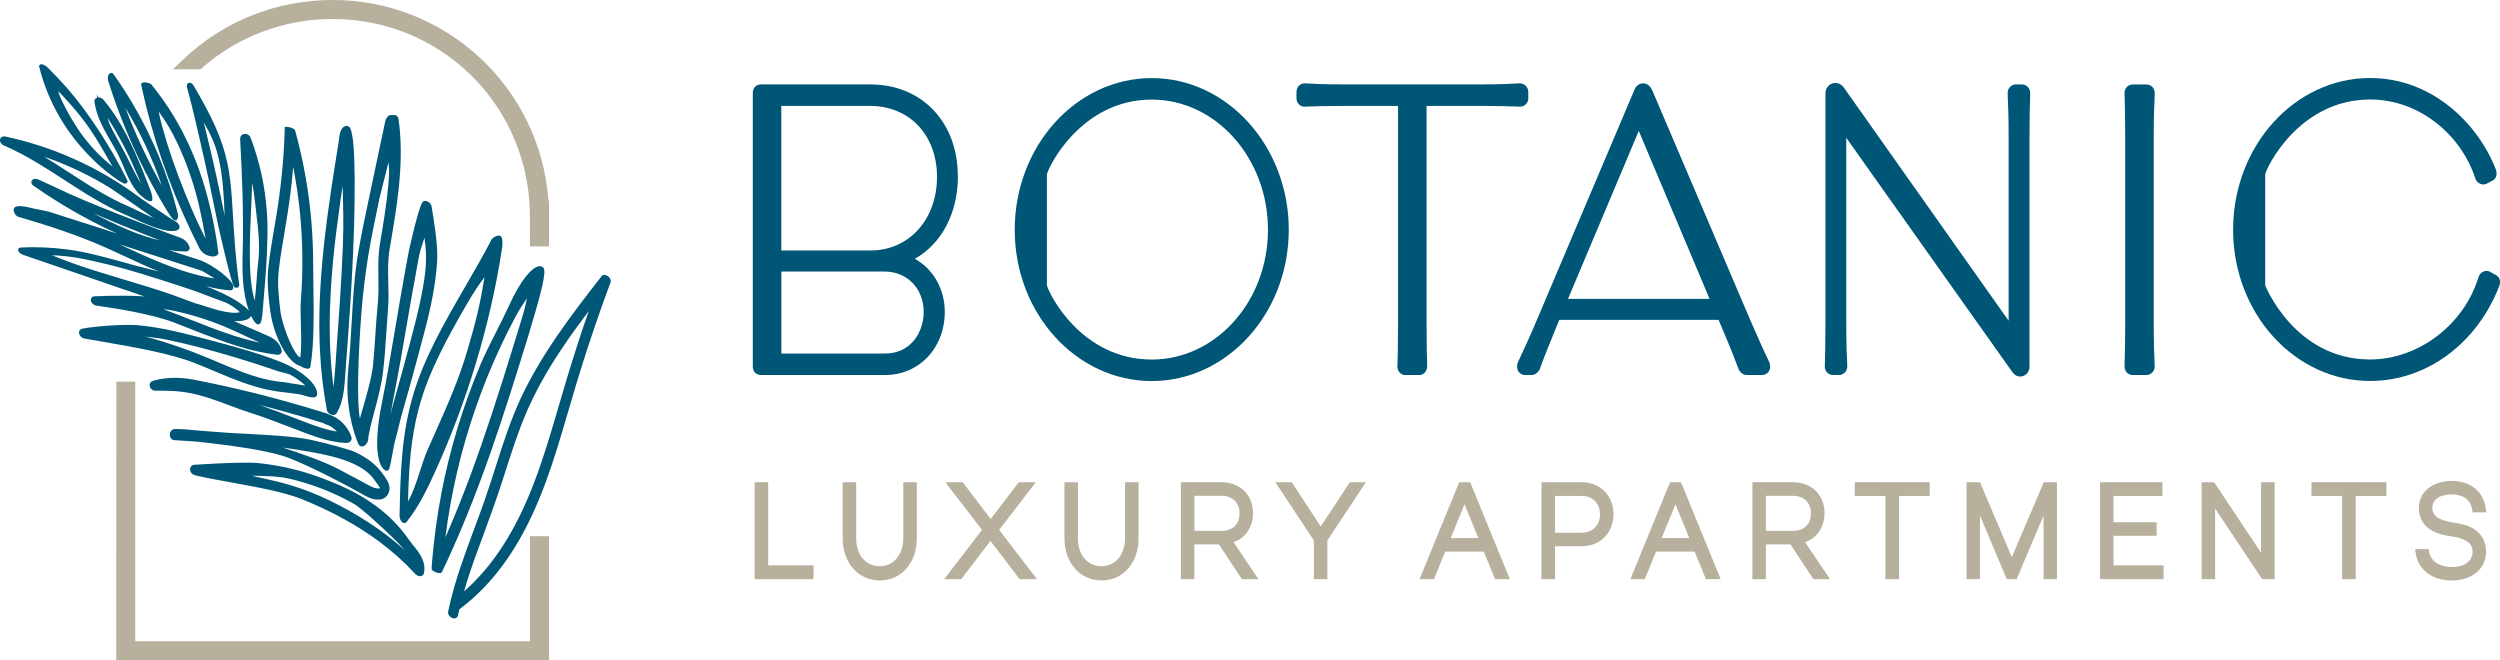
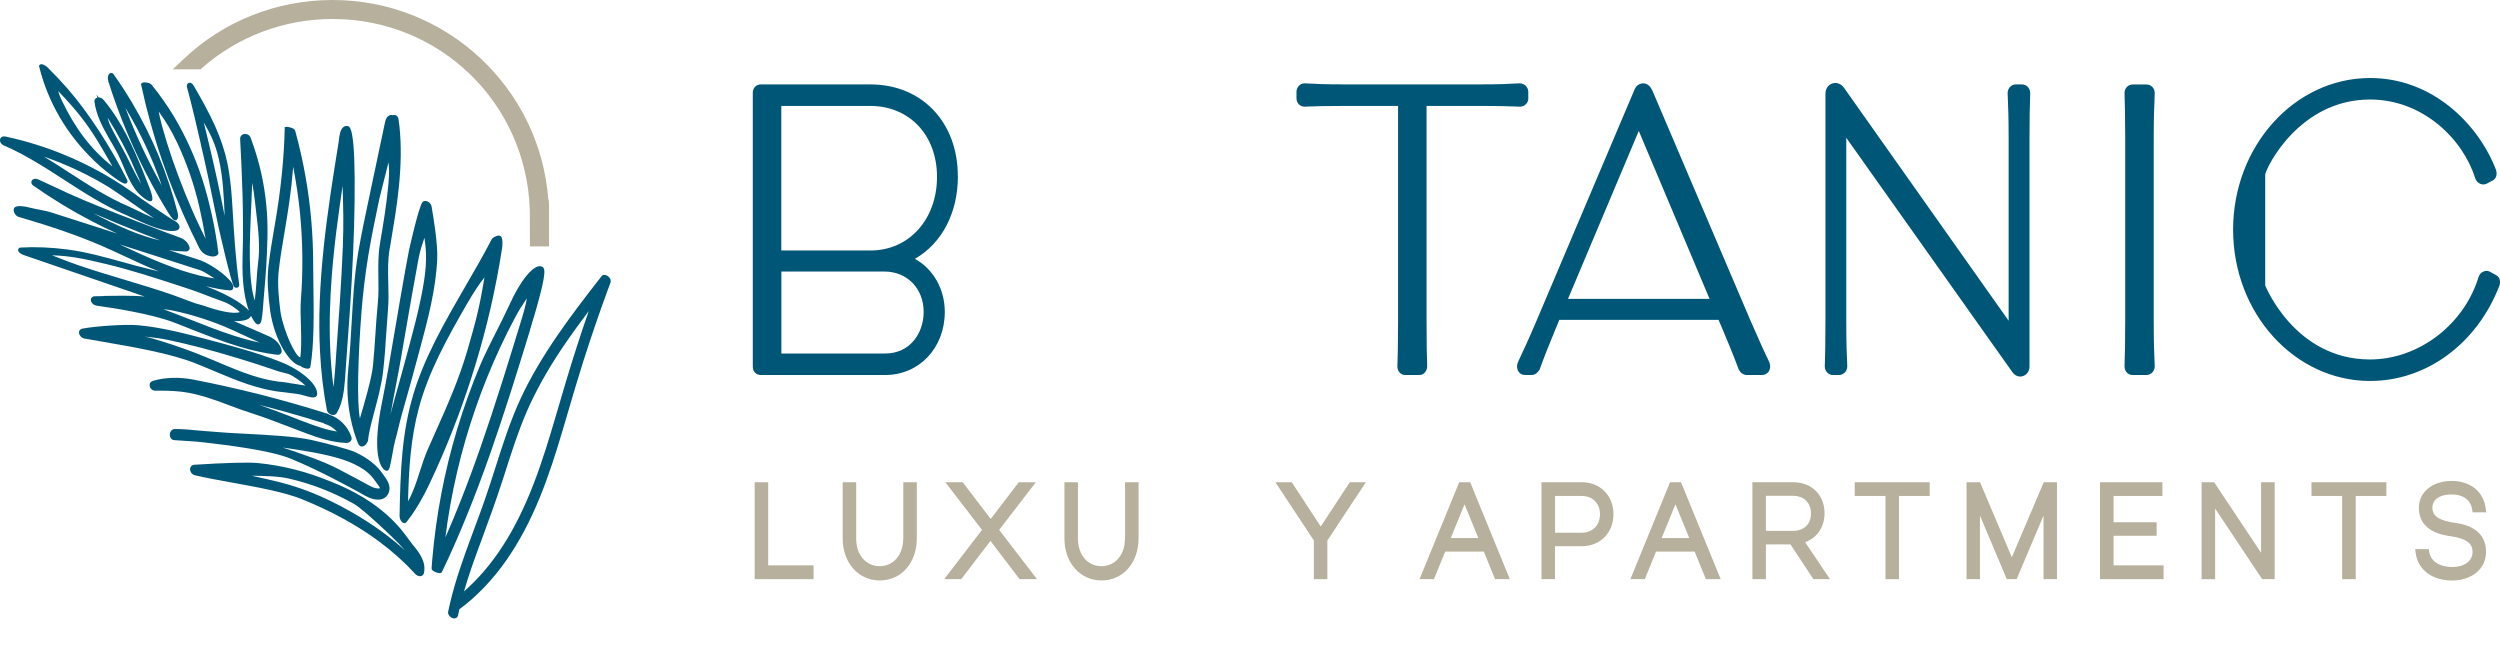
<svg xmlns="http://www.w3.org/2000/svg" id="Layer_1" viewBox="0 0 327.85 86.59">
  <defs>
    <style>
      .cls-1 {
        fill: #b6b09c;
      }

      .cls-2 {
        fill: #005677;
      }
    </style>
  </defs>
  <g>
    <g>
      <path class="cls-2" d="M125.61,23.1c0-7.08-4.72-12.03-11.47-12.03h-14.36c-.61,0-1.06.46-1.06,1.09v35.93c0,.63.44,1.09,1.06,1.09h16.3c4.46,0,7.82-3.55,7.82-8.27,0-3.02-1.52-5.63-3.92-6.97,3.52-2,5.64-6,5.64-10.84ZM102.46,35.61h13.53c2.98,0,5.14,2.23,5.14,5.3,0,2.71-1.73,5.45-5.05,5.45h-13.61v-10.75ZM114.14,32.85h-11.68V13.89h11.64c5.17,0,8.78,3.83,8.78,9.31s-3.59,9.65-8.74,9.65Z" />
-       <path class="cls-2" d="M151.04,10.24c-9.91,0-17.97,8.92-17.97,19.89s8.06,19.84,17.97,19.84,17.97-8.9,17.97-19.84-8.06-19.89-17.97-19.89ZM151.04,47.15c-9.34,0-13.57-8.81-13.75-9.75v-14.52c.19-1,4.5-9.82,13.75-9.82,8.4,0,15.24,7.66,15.24,17.07s-6.84,17.02-15.24,17.02Z" />
      <path class="cls-2" d="M200.42,12.9v-.88c0-.52-.47-1.09-1.1-1.09-.12,0-.28,0-.52.02-.64.04-1.96.12-4.97.12h-17.26c-3.02,0-4.34-.08-4.97-.12-.24-.01-.4-.02-.52-.02-.63,0-1.06.56-1.06,1.09v.88c0,.61.46,1.09,1.06,1.09.12,0,.27,0,.5-.02.64-.03,1.98-.08,5.04-.08h6.06c.18,0,.43,0,.66,0v28.2c0,3.32-.05,4.66-.07,5.38,0,.26-.02.43-.02.57,0,.64.44,1.14,1.01,1.14h1.89c.61,0,1.01-.59,1.01-1.14,0-.14,0-.31-.01-.57-.03-.72-.07-2.07-.07-5.44V13.89c.22,0,.46,0,.61,0h6.15c3.02,0,4.35.06,4.99.08.23,0,.38.02.5.02.66,0,1.1-.56,1.1-1.09Z" />
      <path class="cls-2" d="M231.73,46.88c-.33-.71-.95-2.03-2.15-4.79l-12.87-30.17-.02-.05c-.17-.33-.49-.94-1.19-.94-.33,0-.93.14-1.22.99l-12.87,30.36c-.97,2.28-1.63,3.68-2.02,4.51-.18.38-.3.63-.36.8-.15.4-.1.85.12,1.16.19.27.5.43.85.43h.83c.55,0,.83-.38.95-.54l.1-.11.05-.14c.51-1.42,1.25-3.28,2.18-5.53l.38-.91h20.88l.33.76c1.65,3.91,2.07,5.08,2.26,5.59.13.42.56.88,1.11.88h1.98c.37,0,.69-.16.89-.45.22-.31.27-.74.11-1.17-.06-.15-.15-.35-.31-.69ZM205.63,39.19l9.28-22.02,9.28,22.02h-18.56Z" />
      <path class="cls-2" d="M265.17,11.07h-.83c-.51,0-1.06.44-1.06,1.14,0,.23.01.48.03.84.04.83.1,2.22.1,5.16v23.85l-21.64-30.62c-.4-.49-.98-.68-1.51-.48-.53.19-.87.7-.87,1.3v29.68c0,3.41-.05,4.74-.07,5.46,0,.28-.02.47-.02.64,0,.7.55,1.14,1.06,1.14h.79c.54,0,1.1-.43,1.1-1.14,0-.18,0-.37-.02-.66-.04-.71-.11-2.04-.11-5.45v-23.86l21.79,30.74c.26.37.63.57,1.02.57.12,0,.24-.02.36-.06.51-.17.86-.66.86-1.24v-29.92c0-2.91.04-4.29.07-5.12.01-.36.02-.61.02-.83,0-.7-.55-1.14-1.06-1.14Z" />
      <path class="cls-2" d="M282.54,12.97c.02-.33.03-.56.03-.75,0-.66-.46-1.14-1.1-1.14h-1.8c-.51,0-1.06.4-1.06,1.14,0,.18,0,.41.02.74.02.78.07,2.24.07,5.21v23.72c0,3.11-.04,4.51-.07,5.34-.01.35-.02.59-.02.81,0,.74.54,1.14,1.06,1.14h1.8c.54,0,1.1-.43,1.1-1.14,0-.22-.01-.47-.03-.82-.04-.83-.1-2.23-.1-5.33v-23.72c0-2.96.07-4.42.11-5.2Z" />
      <path class="cls-2" d="M327.26,36.04l-.58-.32c-.26-.19-.61-.25-.93-.14-.35.12-.61.4-.72.77-1.91,6.25-7.88,10.79-14.22,10.79-9.9,0-13.73-9.68-13.75-9.7v-14.57c.19-1,4.5-9.82,13.75-9.82,6.93,0,12.18,5.19,13.78,10.3.11.35.35.63.68.76.29.12.6.1.83-.02l.66-.35c.45-.17.81-.67.57-1.46-2.31-6-8.32-12.05-16.51-12.05-9.91,0-17.97,8.92-17.97,19.89s8.06,19.84,17.97,19.84c7.39,0,14.04-4.9,16.97-12.54.21-.7-.1-1.19-.52-1.38Z" />
    </g>
    <g>
      <polygon class="cls-1" points="100.74 63.24 98.97 63.24 98.97 75.95 106.69 75.95 106.69 74.14 100.74 74.14 100.74 63.24" />
      <path class="cls-1" d="M118.45,70.61c0,2.14-1.27,3.64-3.08,3.64s-3.09-1.46-3.09-3.64v-7.37h-1.77v7.37c0,3.19,2.05,5.51,4.87,5.51s4.85-2.32,4.85-5.51v-7.37h-1.77v7.37Z" />
      <polygon class="cls-1" points="135.84 63.24 133.6 63.24 129.92 68.06 126.25 63.24 123.97 63.24 128.78 69.49 123.82 75.95 126.05 75.95 129.89 70.94 133.71 75.95 135.99 75.95 131.03 69.49 135.84 63.24" />
      <path class="cls-1" d="M147.53,70.61c0,2.14-1.27,3.64-3.08,3.64s-3.09-1.46-3.09-3.64v-7.37h-1.77v7.37c0,3.19,2.05,5.51,4.87,5.51s4.85-2.32,4.85-5.51v-7.37h-1.77v7.37Z" />
-       <path class="cls-1" d="M164.32,67.3c0-2.39-1.69-4.06-4.11-4.06h-5.35v12.71h1.77v-4.56h3.22l3.01,4.56h2.17l-3.26-4.85c1.57-.55,2.55-1.98,2.55-3.8ZM156.64,65.02h3.55c1.44,0,2.36.9,2.36,2.31s-.91,2.29-2.36,2.29h-3.55v-4.59Z" />
      <polygon class="cls-1" points="173.2 69.05 169.4 63.24 167.25 63.24 172.3 70.88 172.3 75.95 174.07 75.95 174.07 70.88 179.12 63.24 177.01 63.24 173.2 69.05" />
      <path class="cls-1" d="M191.36,63.24l-5.2,12.71h1.89l1.47-3.61h5.07l1.47,3.61h1.94l-5.2-12.71h-1.45ZM190.25,70.56l1.81-4.43,1.81,4.43h-3.62Z" />
      <path class="cls-1" d="M207.46,63.24h-5.31v12.71h1.77v-4.32h3.53c2.4,0,4.14-1.76,4.14-4.2s-1.74-4.19-4.14-4.19ZM203.93,69.85v-4.81h3.5c1.43,0,2.39.97,2.39,2.41s-.96,2.41-2.39,2.41h-3.5Z" />
      <path class="cls-1" d="M219.01,63.24l-5.2,12.71h1.89l1.47-3.61h5.07l1.47,3.61h1.94l-5.2-12.71h-1.45ZM217.91,70.56l1.81-4.43,1.81,4.43h-3.62Z" />
      <path class="cls-1" d="M239.27,67.3c0-2.39-1.69-4.06-4.11-4.06h-5.35v12.71h1.77v-4.56h3.22l3.01,4.56h2.17l-3.26-4.85c1.57-.55,2.55-1.98,2.55-3.8ZM231.58,65.02h3.55c1.44,0,2.36.9,2.36,2.31s-.91,2.29-2.36,2.29h-3.55v-4.59Z" />
      <polygon class="cls-1" points="243.23 65.04 247.26 65.04 247.26 75.95 249.03 75.95 249.03 65.04 253.06 65.04 253.06 63.24 243.23 63.24 243.23 65.04" />
      <polygon class="cls-1" points="263.83 73.08 259.66 63.24 257.89 63.24 257.89 75.95 259.65 75.95 259.65 67.61 263.17 75.95 264.46 75.95 267.99 67.61 267.99 75.95 269.75 75.95 269.75 63.24 268.02 63.24 263.83 73.08" />
      <polygon class="cls-1" points="277.17 70.26 282.82 70.26 282.82 68.49 277.17 68.49 277.17 65.04 283.58 65.04 283.58 63.24 275.4 63.24 275.4 75.95 283.73 75.95 283.73 74.14 277.17 74.14 277.17 70.26" />
      <polygon class="cls-1" points="296.52 72.49 290.36 63.24 288.72 63.24 288.72 75.95 290.49 75.95 290.49 66.69 296.66 75.95 298.3 75.95 298.3 63.24 296.52 63.24 296.52 72.49" />
      <polygon class="cls-1" points="303.13 65.04 307.15 65.04 307.15 75.95 308.93 75.95 308.93 65.04 312.95 65.04 312.95 63.24 303.13 63.24 303.13 65.04" />
      <path class="cls-1" d="M322.04,68.58c-2.15-.29-3.06-.89-3.06-1.99s.99-1.75,2.52-1.75,2.5.72,2.7,1.97l.06.38h1.79l-.07-.51c-.3-2.23-2.02-3.61-4.48-3.61s-4.29,1.42-4.29,3.54c0,3.11,3.18,3.57,4.22,3.72,2.49.37,2.82,1.25,2.82,2.06,0,1.18-1.07,1.97-2.67,1.97-1.3,0-2.77-.52-3.01-1.97l-.06-.38h-1.79l.07.51c.29,2.19,2.17,3.61,4.77,3.61s4.46-1.54,4.46-3.76c0-1.47-.69-3.33-3.99-3.79Z" />
    </g>
  </g>
  <g>
    <path class="cls-1" d="M71.96,26.2h-.05C70.8,11.45,58.51,0,43.62,0c-7.36,0-14.32,2.77-19.6,7.8l-1.36,1.29h3.64l.21-.19c4.7-4.13,10.78-6.41,17.11-6.41,14.03,0,25.39,10.98,25.86,25.03l.02,4.79h2.5v-5.37l-.04-.75Z" />
-     <polygon class="cls-1" points="69.5 84.09 17.74 84.09 17.74 50.05 15.26 50.05 15.24 86.59 72 86.59 72 70.32 69.5 70.32 69.5 84.09" />
  </g>
  <g>
    <path class="cls-2" d="M79.76,36.25c-.13-.11-.36-.22-.57-.2-.12.01-.23.07-.3.17-2.1,2.69-3.97,5.12-5.73,7.68-2.04,2.97-3.62,5.67-4.83,8.25-1.39,2.98-2.42,6.21-3.33,9.07-.45,1.4-.95,2.99-1.49,4.52-.43,1.22-.88,2.43-1.33,3.64l-.28.76c-1.11,2.98-2.16,5.91-2.88,8.96-.03.15-.19.85-.25,1.12-.08.39.31.79.68.87.04,0,.09.01.13.01.25,0,.44-.16.49-.42h0c.05-.26.11-.52.17-.78,2.29-1.69,4.37-3.86,6.19-6.47,1.65-2.37,3.06-5.02,4.33-8.12,1.23-3,2.18-6.03,3.02-8.87.26-.87.51-1.74.77-2.61.62-2.12,1.27-4.31,1.95-6.46.98-3.07,2.03-6.16,3.14-9.18.14-.38.28-.76.42-1.13.11-.31-.06-.63-.29-.81ZM77.22,40.76c-.56,1.61-1.1,3.2-1.59,4.74-.93,2.87-1.79,5.8-2.62,8.64l-.14.48c-.79,2.69-1.73,5.82-2.87,8.78-1.21,3.15-2.54,5.83-4.05,8.17-1.5,2.33-3.22,4.34-5.1,5.99.57-1.99,1.25-3.91,1.91-5.7l.36-.97c.95-2.58,1.93-5.25,2.79-7.92l.32-.99c.85-2.65,1.72-5.4,2.85-8,1.15-2.65,2.64-5.33,4.56-8.21,1.2-1.79,2.47-3.53,3.59-5.01ZM59.82,80.63h0s0,0,0,0h0Z" />
    <path class="cls-2" d="M69.5,43.28c2.17-7.08,2.03-7.95,1.7-8.23-.11-.09-.3-.19-.6-.12-.82.18-2.26,1.64-3.85,5.16-.53,1.16-1.12,2.32-1.69,3.45-.73,1.44-1.49,2.93-2.13,4.45-1.12,2.68-2.12,5.45-2.96,8.23-.84,2.79-1.55,5.65-2.09,8.5-.55,2.88-.95,5.81-1.2,8.71-.03.36-.06.72-.08,1.08-.03.38.64.57.78.61.1.03.19.04.26.04.16,0,.27-.06.33-.18,2.2-4.59,4.28-9.7,6.36-15.62,1.83-5.22,3.43-10.37,5.18-16.07ZM69.11,39.08c-.18.93-.35,1.63-.7,2.76-.82,2.67-1.64,5.35-2.48,8.01-2.05,6.48-3.76,11.39-5.55,15.9-.63,1.6-1.29,3.18-1.97,4.72.18-1.42.39-2.84.64-4.22.51-2.85,1.17-5.72,1.98-8.51.8-2.77,1.76-5.54,2.84-8.22,1.09-2.69,2.32-5.34,3.68-7.88.51-.96.9-1.56,1.36-2.24.07-.1.14-.21.21-.31Z" />
    <path class="cls-2" d="M54.19,51.78c-.67,2.24-1.13,4.67-1.4,7.41-.28,2.87-.34,5.82-.39,8.42,0,.28.07.54.22.74.07.09.21.25.41.25,0,0,0,0,0,0,.11,0,.22-.05.29-.15,1.64-2.07,2.76-4.41,3.85-6.83,1.03-2.28,1.99-4.61,2.86-6.94,1.73-4.62,3.17-9.38,4.27-14.13.62-2.68,1.15-5.41,1.56-8.12,0-.01.14-1.09-.16-1.42-.06-.06-.17-.14-.38-.11-.26.04-.72.24-.86.52-1.08,2.08-2.28,4.15-3.44,6.15-1.36,2.35-2.77,4.78-4,7.24-1.26,2.52-2.19,4.8-2.83,6.95ZM53.51,65.76c.1-4.16.33-8.25,1.44-12.34,1.26-4.66,3.67-9.03,6.23-13.47.89-1.54,1.72-2.8,2.36-3.59-.62,3.71-1.05,5.5-2.24,9.57-1.14,3.9-2.66,7.29-4.26,10.88-.32.71-.64,1.43-.96,2.16-.38.87-.7,1.86-1.01,2.82-.44,1.37-.89,2.78-1.57,3.97Z" />
-     <path class="cls-2" d="M51.7,43.8c-.49,2.94-1,5.97-1.6,8.94-1.28,6.33-.32,8.21.15,8.73.15.17.31.26.46.26.01,0,.02,0,.04,0,.29-.03.37-.28.71-2.2.12-.66.24-1.35.35-1.73.18-.63.32-1.2.45-1.75.13-.54.26-1.08.43-1.68.83-2.91,1.49-5.28,2.07-7.46l.27-1.01c1.05-3.89,2.14-7.92,2.31-12,.08-1.88-.48-5.3-.72-6.69v-.06c-.05-.34-.28-.64-.59-.75-.23-.09-.46-.05-.63.1v.02c-.53.7-1.77,6.33-1.78,6.39-.31,1.6-.6,3.23-.87,4.81l-.29,1.64c-.26,1.49-.51,2.97-.76,4.46ZM51.2,54.42c.24-1.38.53-2.88.77-4.13.22-1.15.43-2.24.58-3.12.24-1.37.48-2.73.71-4.1.51-2.95,1.04-6,1.6-9,.21-1.13.41-1.72.66-2.47.04-.13.09-.27.14-.42.42,2.64.19,4.65-.43,7.77-.42,2.1-.98,4.21-1.52,6.24l-.03.11c-.58,2.19-1.22,4.5-2,7.28-.19.67-.33,1.24-.47,1.8,0,.01,0,.02,0,.04Z" />
+     <path class="cls-2" d="M51.7,43.8c-.49,2.94-1,5.97-1.6,8.94-1.28,6.33-.32,8.21.15,8.73.15.17.31.26.46.26.01,0,.02,0,.04,0,.29-.03.37-.28.71-2.2.12-.66.24-1.35.35-1.73.18-.63.32-1.2.45-1.75.13-.54.26-1.08.43-1.68.83-2.91,1.49-5.28,2.07-7.46l.27-1.01c1.05-3.89,2.14-7.92,2.31-12,.08-1.88-.48-5.3-.72-6.69v-.06c-.05-.34-.28-.64-.59-.75-.23-.09-.46-.05-.63.1v.02c-.53.7-1.77,6.33-1.78,6.39-.31,1.6-.6,3.23-.87,4.81l-.29,1.64c-.26,1.49-.51,2.97-.76,4.46M51.2,54.42c.24-1.38.53-2.88.77-4.13.22-1.15.43-2.24.58-3.12.24-1.37.48-2.73.71-4.1.51-2.95,1.04-6,1.6-9,.21-1.13.41-1.72.66-2.47.04-.13.09-.27.14-.42.42,2.64.19,4.65-.43,7.77-.42,2.1-.98,4.21-1.52,6.24l-.03.11c-.58,2.19-1.22,4.5-2,7.28-.19.67-.33,1.24-.47,1.8,0,.01,0,.02,0,.04Z" />
    <path class="cls-2" d="M45.68,48.39c-.51,4.71.7,8.34,1.25,9.69.14.36.33.45.46.47.03,0,.05,0,.08,0,.02,0,.04,0,.06,0,.46-.05.73-.69.74-.78.06-.95.44-2.34.83-3.82.44-1.63.93-3.48,1.13-5.16.21-1.77.33-3.56.44-5.29.07-.98.13-1.95.21-2.92.1-1.19.07-2.38.04-3.52-.04-1.51-.07-2.93.17-4.35l.13-.75c.4-2.38.82-4.84,1.07-7.29.32-3.02.35-5.65.1-8.04-.04-.34-.08-.69-.13-1.03h0c-.05-.31-.26-.47-.45-.51-.09-.02-.19-.01-.28.02-.17-.06-.36-.04-.54.06-.33.2-.45.62-.51.92l-2.05,9.71c-.5,2.34-1.01,4.77-1.43,7.17-.53,3.06-.7,6.21-.88,9.25-.11,2.02-.23,4.12-.45,6.16ZM49.62,36.33c.02,1.14.04,2.31-.08,3.49-.14,1.4-.23,2.8-.32,4.16-.08,1.2-.17,2.57-.3,3.9-.16,1.66-1.05,4.72-1.72,6.99-.43-2.12-.23-8.3.19-13.77.19-2.51.5-5.05.9-7.54.42-2.53.95-5.08,1.47-7.54l1.19-4.73c.09.82.12,1.32-.02,2.92-.23,2.6-.68,5.25-1.11,7.81-.24,1.44-.22,2.9-.2,4.32Z" />
    <path class="cls-2" d="M42.86,53.74c.05.27.24.5.51.61.1.04.21.07.32.07.19,0,.36-.07.46-.24.49-.82.79-1.79.95-3.03.11-.85.17-1.71.22-2.54l.06-.84c.18-2.37.35-4.74.51-7.11.36-5.54.56-10.04.61-14.16.13-9.78-.6-9.91-.92-9.97-.19-.03-.38,0-.54.13-.4.3-.53,1.02-.6,1.74,0,.07-.01.13-.02.16-.68,4.21-1.45,8.98-1.95,13.69-.55,5.16-.72,9.66-.51,13.77.13,2.67.44,5.27.9,7.72ZM43.29,40.25c.12-3.95.53-8.15,1.31-13.61.14-.98.23-1.63.33-2.27,0,.02,0,.04,0,.07.08,2.6.15,4.85.03,7.92-.2,4.91-.56,9.82-.87,14.04l-.07,1.04c-.06.91-.13,1.81-.22,2.72-.02.21-.04.41-.07.59-.42-3.28-.57-6.73-.45-10.5Z" />
    <path class="cls-2" d="M39.06,47.88c.14.05.25.09.34.1.24.28.87.37.88.37.03,0,.06,0,.09,0,.26,0,.31-.16.33-.23.51-2.9.45-7.18.4-10.62-.02-1.01-.03-1.97-.03-2.82,0-3.79-.32-7.61-.97-11.34-.36-2.08-.83-4.16-1.39-6.2-.1-.36-.96-.52-1.13-.51l-.24.04v.22c-.1,3.96-.51,7.98-1.25,12.31l-.13.74c-.28,1.65-.57,3.35-.76,5.04-.2,1.81-.05,3.61.23,5.77.57,3.92,2.51,6.69,3.64,7.12ZM39.46,42.58c.04,1.54.08,3.13-.07,4.29-.02-.01-.05-.02-.08-.03-.59-.22-2.05-3.21-2.52-5.87-.23-1.86-.43-3.68-.24-5.44.19-1.71.48-3.45.77-5.12l.07-.43c.39-2.29.66-4.16.85-5.88.08-.72.15-1.47.21-2.23.4,2.07.71,4.16.91,6.23.35,3.72.39,7.49.1,11.21-.07.88-.04,2.04,0,3.28Z" />
    <path class="cls-2" d="M26.34,18.95l.38,1.64c.43,1.86.82,3.78,1.2,5.64.24,1.16.47,2.31.71,3.43.02.08,1.73,7.72,2.09,7.98.09.07.19.1.29.1.07,0,.13-.02.19-.05.13-.08.2-.24.17-.43-.44-2.74-.68-6.65-.87-9.79l-.08-1.27c-.12-1.85-.31-3.36-.59-4.76-.33-1.58-.87-3.22-1.61-4.88-.82-1.83-1.82-3.6-2.78-5.25-.07-.13-.26-.46-.56-.46h-.02c-.11,0-.21.06-.28.15-.11.15-.08.36-.05.47.67,2.45,1.25,5.01,1.82,7.48ZM26.71,16.03c.87,1.52,1.51,2.75,1.98,4.79.56,2.44.67,5,.77,7.48-.16-.82-.32-1.63-.49-2.42-.63-3.05-1.34-6.14-2.09-9.18l-.17-.68Z" />
    <path class="cls-2" d="M21.22,20.93c1.1,3.22,2.4,6.4,3.87,9.46.2.42.41.84.62,1.26.05.1.1.21.15.32.14.3.28.61.48.88.22.29.51.51.86.64.29.11.53.15.72.15.34,0,.54-.13.66-.28.07-.09.08-.21.04-.31-.35-2.99-1.18-6.76-2.11-9.61-.95-2.91-2.2-5.65-3.7-8.16-.87-1.45-1.86-2.85-2.92-4.16-.17-.21-.48-.26-.65-.29-.32-.05-.54-.03-.65.08l-.1.12.03.13c.71,3.31,1.61,6.59,2.7,9.76ZM26.18,29.71c-.67-1.41-1.3-2.87-1.89-4.32-1.27-3.14-2.27-6.05-3.05-8.91-.19-.71-.34-1.33-.43-1.86.95,1.34,1.62,2.4,2.44,4.13,1.24,2.63,2.21,5.45,2.89,8.38.27,1.17.59,2.77.82,4.18-.26-.53-.52-1.06-.78-1.6Z" />
    <path class="cls-2" d="M14.19,10.62c1.48,4.7,3.4,9.26,5.73,13.57.65,1.21,1.36,2.43,2.1,3.64.64,1.03.82,1.05.94,1.06h.17s.08-.11.08-.11c.2-.24.16-.61.09-.88-1.3-5.08-3.31-9.94-5.99-14.45-.75-1.26-1.56-2.51-2.42-3.72-.08-.12-.21-.18-.33-.16-.18.02-.3.17-.35.3-.09.21-.09.49-.01.75h0ZM21.22,24.34c-1.86-3.31-3.46-6.73-4.78-10.21,1.95,3.23,3.55,6.66,4.78,10.21Z" />
    <path class="cls-2" d="M14.56,18.59c.29.51.6,1.03.87,1.56.31.6.57,1.23.83,1.84l.25.59c.35.81.84,1.86,1.62,2.74.01.01,1.06,1.07,1.59,1.07.06,0,.12-.01.16-.04.26-.18,0-1.03-.27-1.71-1.2-3.08-2.45-6.26-4.29-9.16-.53-.83-1.1-1.62-1.7-2.34-.2-.25-.44-.37-.7-.37,0,0,0,0,0,0l-.28-.4.14.42c-.11.03-.21.08-.28.17-.09.1-.13.24-.11.38.23,1.76,1.08,3.35,1.85,4.7l.33.57ZM18.48,24.07c-.54-.86-1.27-2.34-1.6-3.02l-.25-.51c-.31-.61-.65-1.23-.99-1.85-.45-.81-.91-1.65-1.29-2.47-.05-.11-.14-.43-.23-.78,1.33,2.11,2.66,4.62,3.44,6.5.06.14.16.36.28.63.16.35.44.97.65,1.5Z" />
    <path class="cls-2" d="M12.3,21.04c.98.94,2.06,1.82,3.22,2.62.02.01.17.12.28.16.1.07.22.13.31.18.12.06.22.08.31.08s.16-.03.22-.09c.04-.05.14-.17.04-.38-2.18-4.39-5.11-8.88-7.84-12.01-.81-.92-1.69-1.86-2.62-2.78-.14-.14-.34-.27-.53-.34-.13-.05-.32-.11-.46.01l-.12.14.04.15c1.15,4.64,3.63,8.88,7.17,12.26ZM8.01,12.98c-.17-.36-.3-.73-.38-1.04,2.44,2.56,3.86,4.3,5.7,7.43l.25.43c.37.62.79,1.34,1.18,2.04-2.82-2.23-4.93-5-6.75-8.86ZM16.23,23.83l.07-.03s0,0,0,0l-.07.04s0,0,0,0Z" />
    <path class="cls-2" d="M16.4,28.14c.22.1.5.22.82.37,1.58.73,3.85,1.79,5.33,1.79.23,0,.44-.03.62-.08.31-.09.36-.32.37-.41.03-.34-.31-.66-.5-.76-.79-.41-4.44-2.94-4.58-3.04-4.09-3.08-8.67-5.44-13.6-7.01-1.36-.43-2.76-.8-4.17-1.1-.19-.04-.38,0-.51.1-.11.09-.18.21-.18.36-.02.34.25.61.51.72,2.8,1.2,5.38,2.87,7.91,4.51,2.54,1.64,5.16,3.34,7.99,4.56ZM5.82,20.56c2.99,1.04,5.85,2.39,8.53,4.03.45.28,2.03,1.38,3.56,2.45.82.57,1.62,1.13,2.27,1.58-.75-.32-1.6-.73-2.22-1.03-.45-.22-.82-.4-1.05-.5-1.23-.52-2.51-1.18-3.9-1.99-1.35-.79-2.68-1.66-3.97-2.49-1.05-.68-2.13-1.38-3.22-2.04Z" />
    <path class="cls-2" d="M13.55,38.83c-.42,0-.81.01-1.12.02-.19,0-.35.08-.44.22-.09.13-.11.31-.04.47.11.29.41.51.75.55,2.05.28,7.15,1.06,10.17,2.22.7.27,1.39.54,2.09.82,2.08.82,4.24,1.67,6.43,2.33,1.76.53,3.39.88,4.99,1.07.02,0,.04,0,.06,0,.14,0,.27-.05.37-.15.1-.11.15-.25.13-.4-.13-.89-.96-1.56-1.64-1.86-.38-.17-2.71-1.2-4.62-2.01,1.06.03,1.98-.1,2.24-.68.34.69.62.97.65,1,.1.09.19.11.27.11.06,0,.1-.01.13-.02.33-.13.4-.68.53-2.35.02-.29.05-.6.07-.91.29-3.25.43-5.18.5-8.04.08-2.9-.2-5.76-.81-8.51-.36-1.59-.83-3.16-1.4-4.67-.14-.38-.57-.53-.89-.46-.31.07-.5.32-.48.64.25,4.6.49,9.97.32,15.5-.11,3.54.35,5.72.83,7.02-.51-.57-1.94-1.79-5.63-3.21,1.19.29,2.36.51,3.19.55,0,0,.01,0,.02,0,.1,0,.19-.04.26-.11.11-.11.13-.27.12-.39-.08-.9-2.65-2.82-4.32-3.45l-4.17-1.34c.75.12,1.49.18,2.21.19h.01c.21,0,.37-.07.46-.2.05-.06.12-.21.05-.41-.18-.57-.69-1.05-1.32-1.24-.3-.1-9.91-3.67-14.45-5.72-1.3-.59-2.63-1.21-3.94-1.83-.35-.17-.63-.18-.84-.03-.12.08-.18.21-.18.35,0,.17.1.33.25.44,2.5,1.75,5.1,3.33,7.74,4.7,1.02.53,2.13,1.08,3.29,1.6l-8.6-2.76c-.52-.17-1.12-.28-1.7-.4-.38-.07-.74-.14-1.08-.23-1.03-.26-1.65-.29-2-.11-.27.14-.25.49-.14.74.04.1.21.45.54.55,4.49,1.31,7.87,2.49,10.96,3.82,1.03.45,2.07.93,3.07,1.4,1.43.67,2.9,1.35,4.41,1.95-.41-.1-.83-.21-1.27-.31-1.19-.28-2.39-.62-3.55-.94-2.32-.64-4.72-1.31-7.16-1.63-2.14-.28-4.21-.37-6.16-.26-.21.01-.28.14-.31.2-.05.13-.01.29.11.42.13.15.33.27.61.37l15.85,5.44c-1.29-.15-3.67-.11-5.4-.08ZM32.94,27.33c.05-1.18.1-2.32.13-3.36.16.83.28,1.67.37,2.5.05.47.11.94.16,1.4.28,2.31.54,4.5.23,6.75-.06.45-.12,1.25-.18,2.09-.07.94-.14,1.96-.24,2.73-.89-2.78-.67-7.71-.48-12.12ZM16.76,30.13c-1.48-.63-2.98-1.34-4.53-2.17,2.23.96,4.47,1.89,6.69,2.76.69.27,1.38.54,2.09.81-1.31-.29-2.7-.75-4.25-1.4ZM15.73,32.06l10.59,3.4c.2.05,1.17.63,1.81,1.05-2.42-.31-5.67-1.38-9.66-3.18-.69-.31-1.37-.63-2.05-.94-.23-.11-.46-.22-.69-.32ZM21.4,40.55c.46.04.87.1,1.19.16,2.71.57,5.34,1.42,7.82,2.54.97.44,2.51,1.15,3.65,1.68-2.31-.48-4.5-1.25-6.4-1.97-.82-.31-1.64-.63-2.46-.96-1.25-.49-2.52-.99-3.81-1.46ZM29.72,39.74c.32.11,1.47.86,1.72,1.19-.83.33-3.09-.29-3.92-.57-.71-.25-1.16-.38-1.93-.59-.41-.14-.96-.35-1.51-.56-.55-.21-1.1-.42-1.51-.56-2.1-.72-4.18-1.35-6.19-1.95-2-.6-4.08-1.22-6.17-1.94-.95-.32-1.66-.61-2.36-.88-.33-.13-.66-.26-1.03-.4,2.45.07,4.34.49,7.15,1.16,3.1.74,6.19,1.75,9.18,2.72l1.28.42c1.09.35,2.31.82,3.38,1.23.71.27,1.36.52,1.9.71Z" />
    <path class="cls-2" d="M28.03,48.64c2.9,1.22,5.91,2.49,9.13,2.79.27.03.62.07.95.12.3.04.61.09.86.11.27.03.63.13.98.23.48.14.84.23,1.11.23.14,0,.26-.03.35-.09.1-.07.17-.18.18-.3.13-1.27-2.03-3.19-4.82-4.28-3.16-1.24-6.43-2.1-9.59-2.94-2.79-.74-5.95-1.58-9.07-1.86-1.68-.15-5.58.12-7.27.44-.36.07-.49.31-.48.52,0,.34.33.72.69.78.76.14,1.58.28,2.45.43,3.93.68,8.82,1.52,12.06,2.8.82.32,1.64.67,2.47,1.02ZM38.4,50.31c-.66-.12-1.08-.19-1.23-.2-.41-.03-.85-.08-1.32-.17-1.89-.32-3.71-.99-5.08-1.54-.76-.3-1.51-.62-2.27-.94-.96-.4-1.95-.82-2.94-1.2-1.89-.72-3.78-1.36-5.63-1.89-.28-.08-.61-.16-.96-.22,1.09.09,2.18.24,3.08.43,2.77.59,5.78,1.37,9.2,2.41,1.75.53,3.53,1.11,5.3,1.72.09.03.31.08.55.14.27.07.6.15.72.19.61.22,1.8,1.08,2.24,1.53-.42-.06-1.16-.19-1.65-.27Z" />
    <path class="cls-2" d="M33.09,54.22c.74.24,1.47.49,2.2.76.96.35,1.91.72,2.86,1.08.64.25,1.28.5,1.93.74,1.64.62,3.41,1.2,5.3,1.29.01,0,.02,0,.04,0,.24,0,.46-.1.59-.27.11-.15.14-.34.07-.53-.48-1.4-1.57-2.48-2.92-2.92-.07-.06-.14-.1-.22-.12-2.89-.91-5.84-1.75-8.77-2.5-2.93-.74-5.91-1.41-8.86-1.98-1.73-.33-3.56-.29-5.07.12-.23.06-.61.17-.62.58,0,.2.07.39.21.54.13.14.3.22.48.22h.72c2.65.04,4.25.06,9.21,1.99.94.37,1.91.69,2.85,1ZM33.94,53.08c1.26.32,2.51.65,3.74,1,1.55.43,3.15.91,4.77,1.42.07.06.14.1.22.12.59.18,1.11.52,1.5.97-.97-.16-1.99-.44-3.25-.9-.83-.3-1.66-.62-2.48-.94-.75-.29-1.5-.58-2.25-.86-.74-.27-1.49-.54-2.24-.81Z" />
    <path class="cls-2" d="M26.61,58c3.3.39,8.81,1.03,11.59,2.18,1.78.74,3.65,1.62,5.89,2.78.95.49,1.9,1,2.84,1.51.14.07.28.15.42.24.66.38,1.4.81,2.2.81.14,0,.28-.01.42-.04.65-.13,1.12-.74,1.11-1.44,0-.68-.42-1.24-.77-1.73l-.1-.14c-.78-1.15-2-2.12-3.64-2.88-.7-.34-3.83-1.18-5.8-1.61-2.12-.46-5.59-.64-8.65-.8-1.44-.07-2.8-.15-3.82-.24-.8-.07-1.61-.13-2.4-.19-1.03-.12-2.03-.19-2.98-.19-.36.02-.63.3-.65.73-.01.4.23.71.58.73.97.06,1.94.12,2.9.19l.86.1ZM37.06,58.69c2.49.35,5.38.81,7.39,1.42,3.23.98,4.19,2.22,4.55,2.69.17.22.33.44.48.66l.07.09c.11.16.22.32.29.47-.02.02-.12.04-.28.04-.43-.02-.82-.21-1.19-.41l-1.38-.75c-.9-.49-1.81-.97-2.72-1.44-1.96-1.01-4.72-1.95-7.22-2.78Z" />
    <path class="cls-2" d="M53.7,70.88c-1.1-1.54-3.67-5.16-10.48-7.79-3.02-1.24-6.16-2.04-9.34-2.36-1.25-.13-4.16-.05-8.42.22-.16.01-.31.08-.4.21-.11.13-.15.31-.13.48.05.33.29.6.61.68,1.33.32,3.01.63,4.8.95,3.27.59,6.97,1.26,9.3,2.21,3.9,1.59,7.19,3.4,10.06,5.52,1.77,1.31,3.37,2.75,4.77,4.28.14.15.38.28.61.28.05,0,.1,0,.15-.02.19-.05.33-.2.37-.41.31-1.45-.61-2.67-1.49-3.71-.1-.12-.23-.29-.39-.52ZM53.08,72.15c-2.06-1.86-4.42-3.54-7.02-5.02-3.87-2.19-7.05-3.43-11-4.28-.53-.11-1.29-.28-2.05-.46,1.68.02,3.51.05,4.88.37,3.02.7,5.91,1.83,8.6,3.36,1.05.6,5.35,4.59,6.38,5.79l.21.24Z" />
  </g>
</svg>